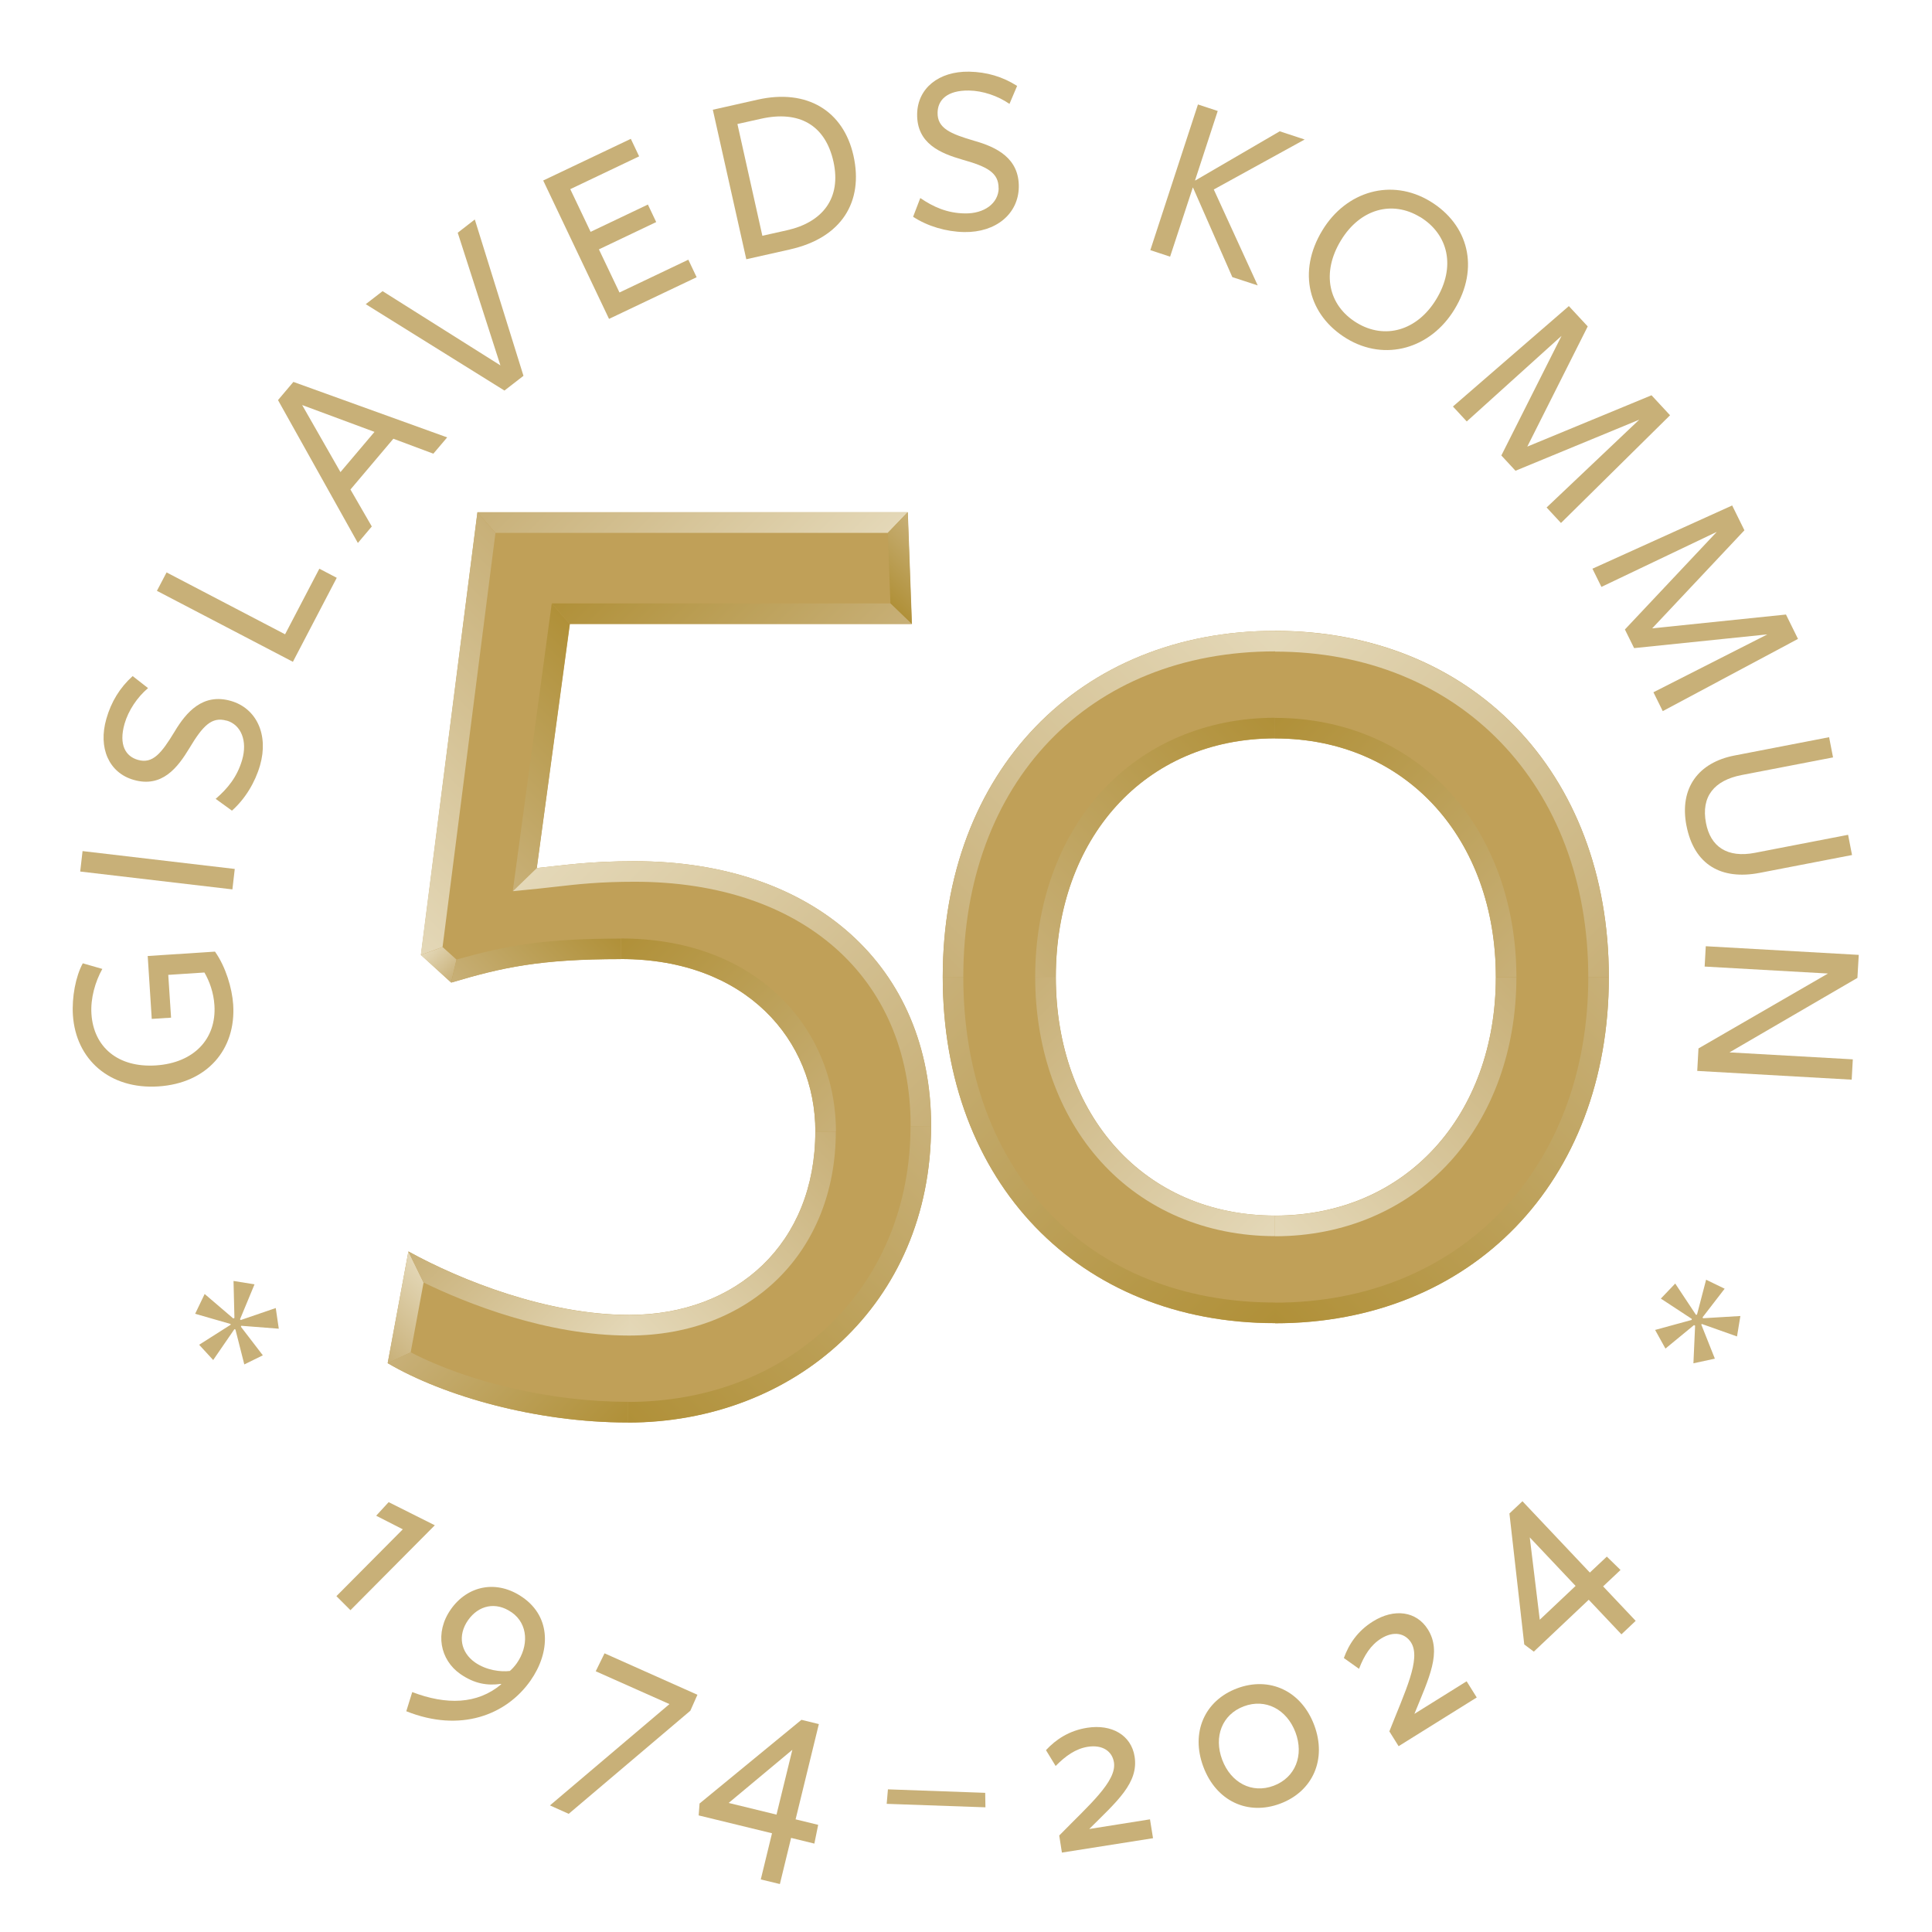
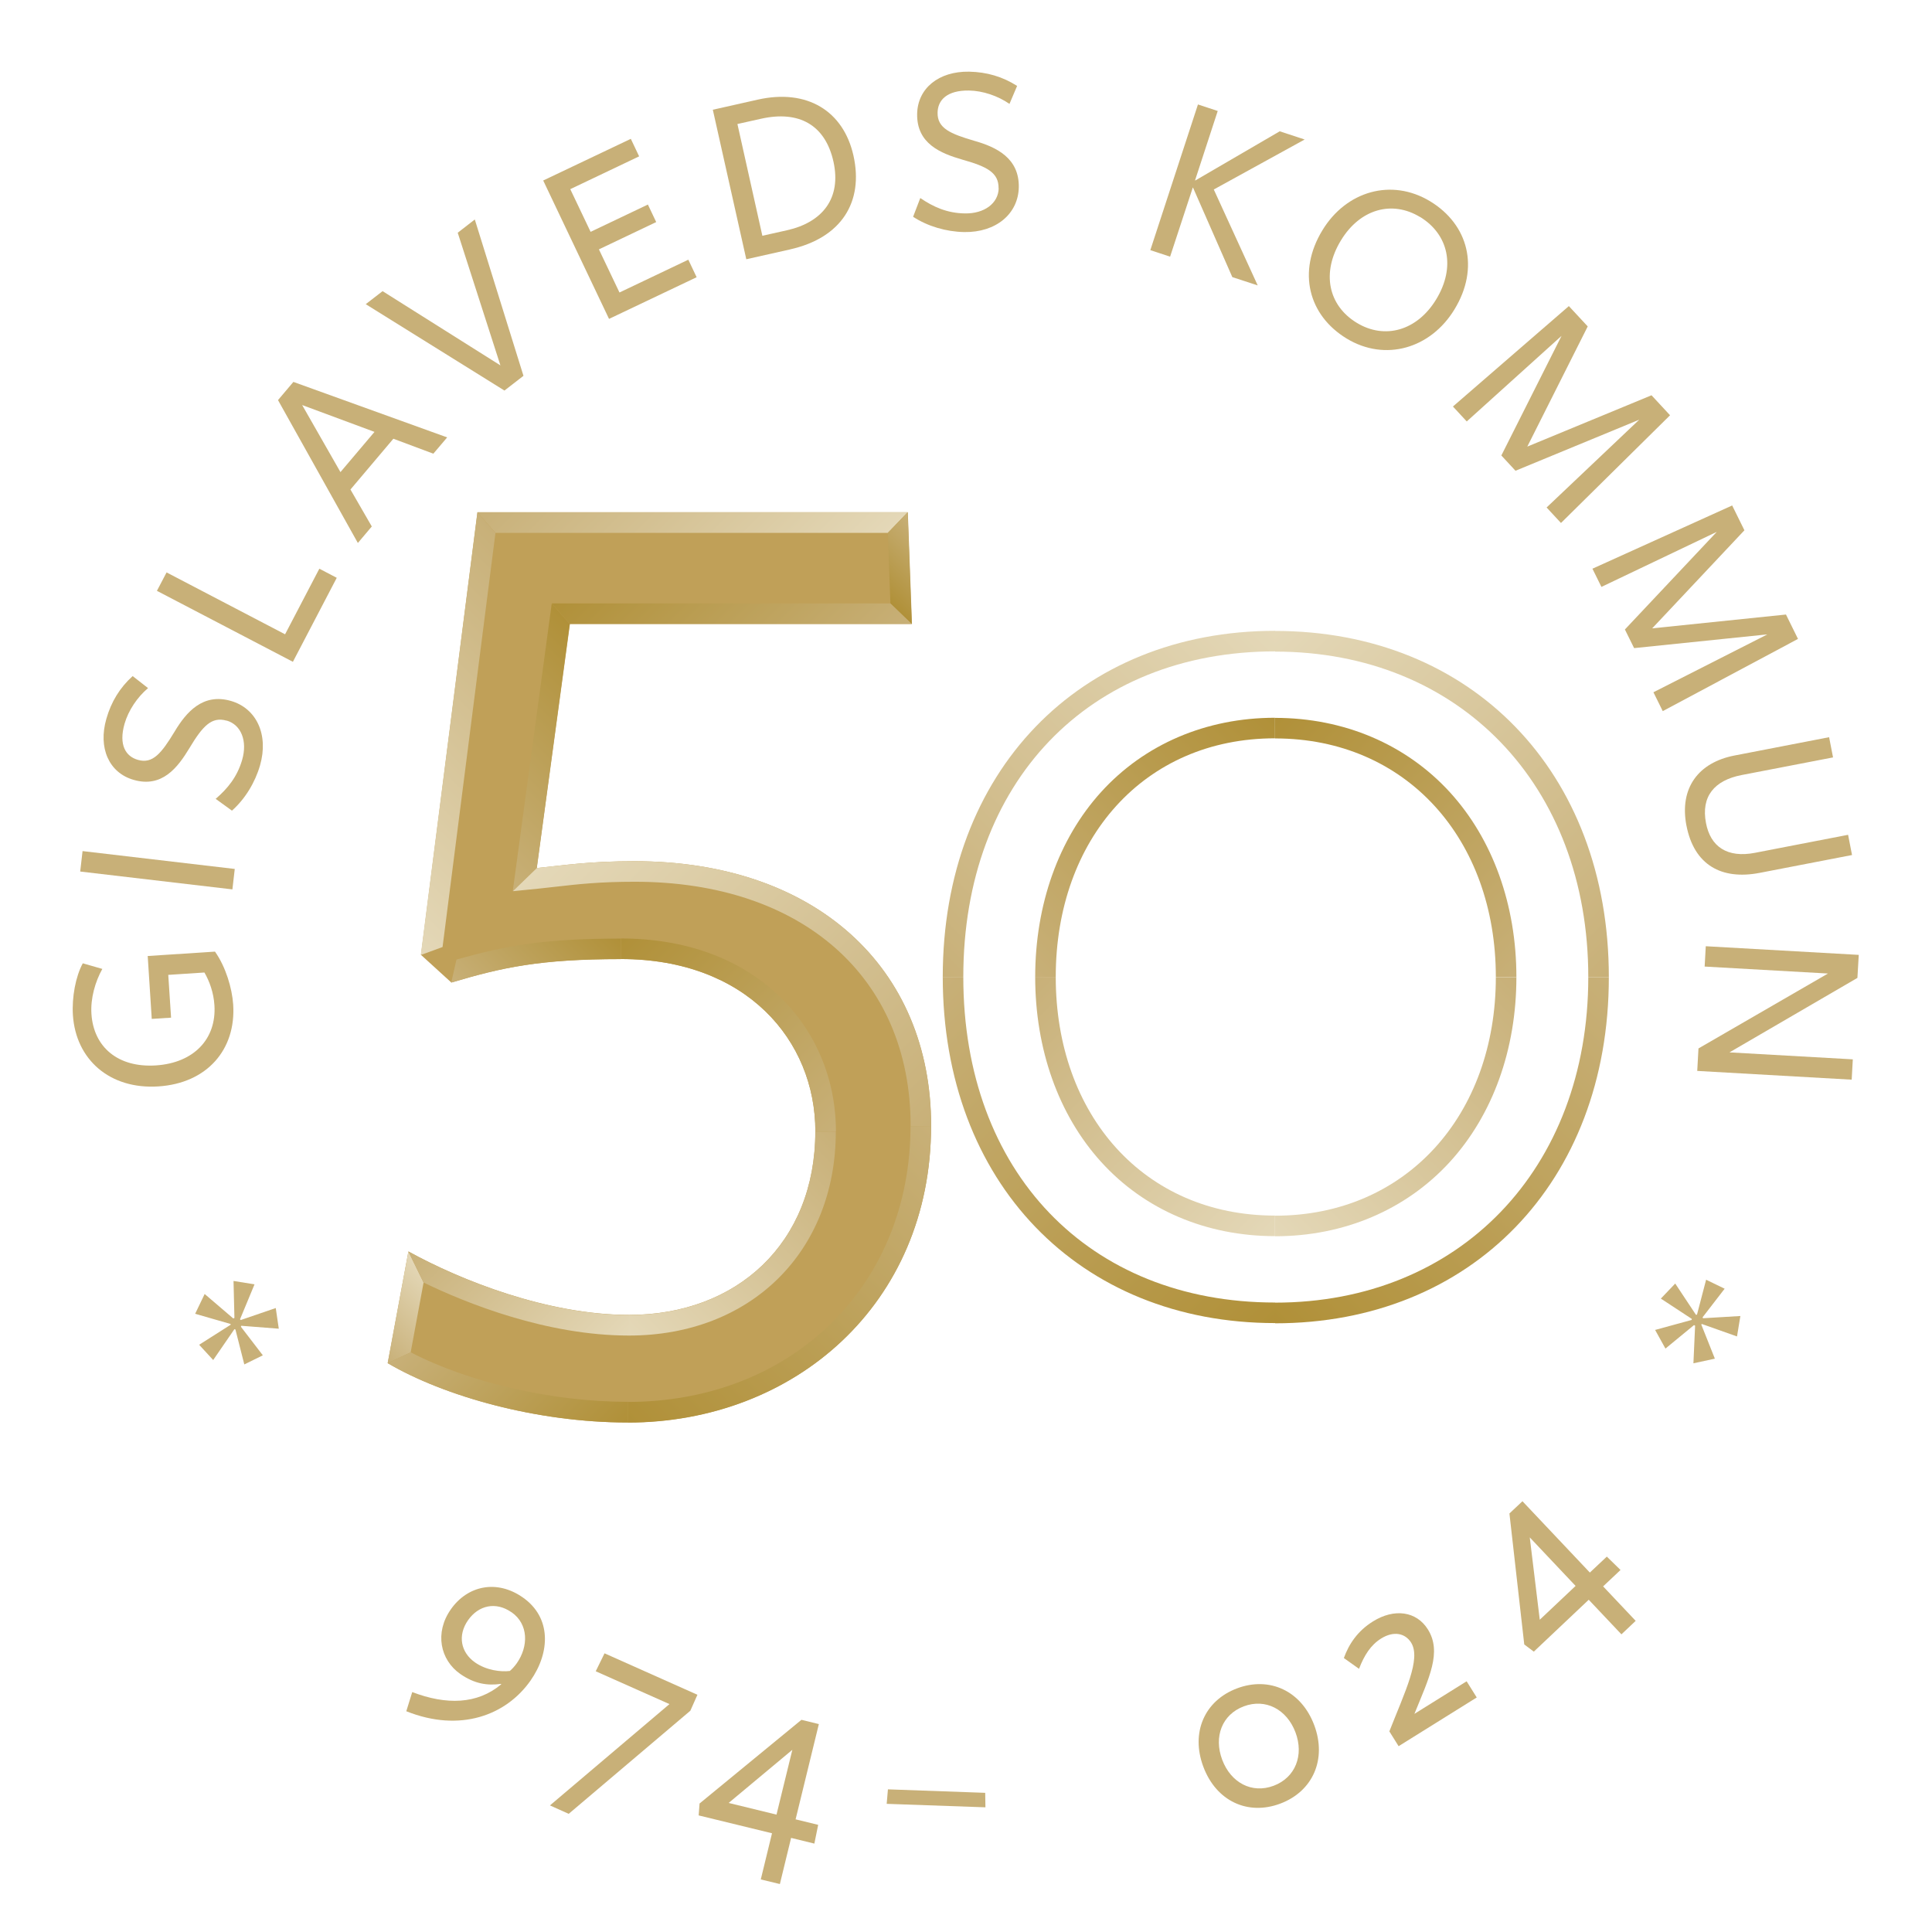
<svg xmlns="http://www.w3.org/2000/svg" xmlns:xlink="http://www.w3.org/1999/xlink" id="Lager_2" viewBox="0 0 172 172">
  <defs>
    <style>.cls-1{fill:url(#Namnlös_övertoning_113-4);}.cls-1,.cls-2,.cls-3,.cls-4,.cls-5,.cls-6,.cls-7,.cls-8,.cls-9,.cls-10,.cls-11,.cls-12,.cls-13,.cls-14,.cls-15,.cls-16,.cls-17,.cls-18,.cls-19,.cls-20,.cls-21,.cls-22,.cls-23,.cls-24,.cls-25{stroke-width:0px;}.cls-2{fill:url(#Namnlös_övertoning_115-5);}.cls-3{fill:url(#Namnlös_övertoning_113-5);}.cls-4{fill:#c8b078;}.cls-5{fill:url(#Namnlös_övertoning_115-10);}.cls-6{fill:url(#Namnlös_övertoning_113-6);}.cls-7{fill:#c0a058;}.cls-8{fill:url(#Namnlös_övertoning_115-6);}.cls-9{fill:url(#Namnlös_övertoning_113-2);}.cls-10{fill:url(#Namnlös_övertoning_115-3);}.cls-11{fill:url(#Namnlös_övertoning_113-7);}.cls-12{fill:url(#Namnlös_övertoning_113-11);}.cls-13{fill:url(#Namnlös_övertoning_115);}.cls-14{fill:none;}.cls-15{fill:url(#Namnlös_övertoning_115-2);}.cls-16{fill:url(#Namnlös_övertoning_113-9);}.cls-17{fill:url(#Namnlös_övertoning_113-10);}.cls-18{fill:url(#Namnlös_övertoning_113-3);}.cls-19{fill:url(#Namnlös_övertoning_113);}.cls-20{fill:url(#Namnlös_övertoning_113-8);}.cls-21{fill:url(#Namnlös_övertoning_115-11);}.cls-22{fill:url(#Namnlös_övertoning_115-4);}.cls-23{fill:url(#Namnlös_övertoning_115-8);}.cls-24{fill:url(#Namnlös_övertoning_115-9);}.cls-25{fill:url(#Namnlös_övertoning_115-7);}</style>
    <linearGradient id="Namnlös_övertoning_115" x1="116" y1="120.28" x2="146.26" y2="90.01" gradientUnits="userSpaceOnUse">
      <stop offset="0" stop-color="#b09038" />
      <stop offset="1" stop-color="#c8b078" />
    </linearGradient>
    <linearGradient id="Namnlös_övertoning_113" x1="80.88" y1="83.94" x2="111.08" y2="53.73" gradientUnits="userSpaceOnUse">
      <stop offset="0" stop-color="#c8b078" />
      <stop offset="1" stop-color="#e4d8b8" />
    </linearGradient>
    <linearGradient id="Namnlös_övertoning_115-2" x1="112.18" y1="62.57" x2="89.96" y2="84.79" xlink:href="#Namnlös_övertoning_115" />
    <linearGradient id="Namnlös_övertoning_113-2" x1="137.18" y1="89.17" x2="114.9" y2="111.44" xlink:href="#Namnlös_övertoning_113" />
    <linearGradient id="Namnlös_övertoning_113-3" x1="146.26" y1="83.95" x2="116" y2="53.69" xlink:href="#Namnlös_övertoning_113" />
    <linearGradient id="Namnlös_övertoning_115-3" x1="111.08" y1="120.24" x2="80.88" y2="90.03" xlink:href="#Namnlös_övertoning_115" />
    <linearGradient id="Namnlös_övertoning_113-4" x1="89.96" y1="89.18" x2="112.18" y2="111.4" xlink:href="#Namnlös_övertoning_113" />
    <linearGradient id="Namnlös_övertoning_115-4" x1="114.9" y1="62.53" x2="137.18" y2="84.8" xlink:href="#Namnlös_övertoning_115" />
    <linearGradient id="Namnlös_övertoning_113-5" x1="52.02" y1="36.08" x2="71.21" y2="55.27" xlink:href="#Namnlös_övertoning_113" />
    <linearGradient id="Namnlös_övertoning_115-5" x1="78.56" y1="53.01" x2="83.38" y2="48.18" xlink:href="#Namnlös_övertoning_115" />
    <linearGradient id="Namnlös_övertoning_115-6" x1="56.62" y1="46.22" x2="73.56" y2="63.16" xlink:href="#Namnlös_övertoning_115" />
    <linearGradient id="Namnlös_övertoning_115-7" x1="54.68" y1="59.27" x2="40.13" y2="73.82" xlink:href="#Namnlös_övertoning_115" />
    <linearGradient id="Namnlös_övertoning_113-6" x1="51.4" y1="54.51" x2="29.17" y2="76.73" xlink:href="#Namnlös_övertoning_113" />
    <linearGradient id="Namnlös_övertoning_113-7" x1="40.73" y1="86.91" x2="38.15" y2="84.33" xlink:href="#Namnlös_övertoning_113" />
    <linearGradient id="Namnlös_övertoning_113-8" x1="32.76" y1="119.61" x2="38.65" y2="113.71" xlink:href="#Namnlös_övertoning_113" />
    <linearGradient id="Namnlös_övertoning_115-8" x1="57.05" y1="81.77" x2="75.21" y2="99.93" xlink:href="#Namnlös_övertoning_115" />
    <linearGradient id="Namnlös_övertoning_113-9" x1="81.3" y1="101.84" x2="52.22" y2="72.77" xlink:href="#Namnlös_övertoning_113" />
    <linearGradient id="Namnlös_övertoning_115-9" x1="58.38" y1="129.14" x2="85.08" y2="102.44" xlink:href="#Namnlös_övertoning_115" />
    <linearGradient id="Namnlös_övertoning_113-10" x1="75.88" y1="102.2" x2="57.59" y2="120.49" xlink:href="#Namnlös_övertoning_113" />
    <linearGradient id="Namnlös_övertoning_113-11" x1="39.5" y1="108.27" x2="53.07" y2="121.83" xlink:href="#Namnlös_övertoning_113" />
    <linearGradient id="Namnlös_övertoning_115-10" x1="52.53" y1="80.82" x2="43.02" y2="90.34" xlink:href="#Namnlös_övertoning_115" />
    <linearGradient id="Namnlös_övertoning_115-11" x1="52.32" y1="130.21" x2="38.99" y2="116.88" xlink:href="#Namnlös_övertoning_115" />
  </defs>
  <g id="storlek_till_webb_-_skalas_efter_behov">
    <circle class="cls-14" cx="86" cy="86" r="86" />
  </g>
  <g id="gyllene_2_-_60_mm">
    <circle class="cls-14" cx="86" cy="86" r="85.04" />
    <path class="cls-4" d="m20.76,89.44c.26,3.99-2.32,7-6.66,7.28-4.33.28-7.35-2.39-7.61-6.35-.1-1.59.24-3.43.88-4.61l1.74.5c-.63,1.13-1.06,2.61-.97,4,.19,2.96,2.37,4.81,5.74,4.59,3.38-.22,5.4-2.36,5.21-5.35-.07-1.13-.44-2.14-.89-2.92l-3.22.21.25,3.81-1.72.11-.36-5.6,5.99-.39c.96,1.36,1.52,3.25,1.62,4.71Z" />
    <path class="cls-4" d="m20.69,79.18l-13.55-1.59.21-1.82,13.55,1.59-.21,1.82Z" />
    <path class="cls-4" d="m20.18,64.16c-1.34-.39-2.14.48-3.32,2.45-1.04,1.72-2.43,3.55-4.96,2.82-2.2-.63-3.18-2.84-2.43-5.44.43-1.51,1.2-2.77,2.34-3.8l1.37,1.07c-.96.81-1.75,1.99-2.09,3.17-.54,1.89.1,2.91,1.19,3.22,1.32.38,2.1-.6,3.26-2.51,1.05-1.76,2.53-3.45,5.01-2.74,2.27.65,3.39,2.99,2.6,5.74-.44,1.53-1.34,3-2.5,4.03l-1.45-1.05c1.05-.9,1.92-1.95,2.36-3.48.48-1.66-.08-3.11-1.38-3.49Z" />
    <path class="cls-4" d="m26.06,58.91l-12.09-6.31.86-1.64,10.55,5.51,3.05-5.84,1.55.81-3.91,7.49Z" />
    <path class="cls-4" d="m39.81,38.94l-1.23,1.45-3.56-1.33-3.82,4.52,1.9,3.29-1.24,1.47-7.11-12.72,1.37-1.62,13.69,4.94Zm-12.91-2.88l3.41,5.97,3.03-3.58-6.44-2.39Z" />
    <path class="cls-4" d="m46.6,33.46l-1.69,1.31-12.35-7.69,1.5-1.16,10.49,6.61-3.8-11.81,1.52-1.18,4.33,13.91Z" />
    <path class="cls-4" d="m54.22,28.39l-5.86-12.32,7.8-3.71.74,1.56-6.13,2.92,1.81,3.8,5.1-2.43.74,1.56-5.1,2.43,1.83,3.84,6.13-2.92.74,1.56-7.8,3.71Z" />
    <path class="cls-4" d="m70.36,22.2c-1.06.24-3.92.88-3.92.88l-2.98-13.31s2.94-.66,4-.9c4.41-.99,7.63,1.02,8.52,4.98.92,4.11-1.05,7.32-5.63,8.35Zm-2.6-11.63l-2.11.47,2.22,9.95,2.19-.49c3.17-.71,4.86-2.85,4.14-6.11-.73-3.28-3.08-4.57-6.44-3.82Z" />
    <path class="cls-4" d="m88.9,16.77c.02-1.4-1.02-1.94-3.23-2.56-1.93-.56-4.06-1.42-4.02-4.06.04-2.29,1.92-3.81,4.62-3.77,1.57.03,2.98.44,4.28,1.27l-.68,1.6c-1.04-.72-2.38-1.17-3.6-1.19-1.96-.03-2.79.85-2.8,1.98-.02,1.38,1.13,1.87,3.28,2.5,1.98.56,3.99,1.55,3.95,4.12-.04,2.36-2.01,4.05-4.87,4-1.59-.03-3.24-.51-4.54-1.36l.64-1.67c1.14.78,2.38,1.35,3.97,1.37,1.72.03,2.98-.89,3.01-2.24Z" />
    <path class="cls-4" d="m106.41,16.07l7.52-4.38,2.22.73-8.09,4.45,3.91,8.54-2.26-.74-3.5-7.97h-.02c-.37,1.13-2.02,6.15-2.02,6.15l-1.76-.58,4.24-12.97,1.76.58s-2.02,6.16-2.02,6.18h.02Z" />
    <path class="cls-4" d="m119.89,30.14c-3.41-2.07-4.41-5.95-2.16-9.64,2.12-3.49,6.15-4.66,9.59-2.58,3.41,2.07,4.42,5.93,2.17,9.62-2.12,3.49-6.17,4.68-9.6,2.6Zm6.53-10.82c-2.48-1.51-5.34-.72-7.04,2.08-1.75,2.87-1.14,5.79,1.41,7.34,2.48,1.51,5.37.71,7.07-2.09,1.75-2.87,1.11-5.78-1.44-7.34Z" />
    <path class="cls-4" d="m145.92,37.37l-11,4.54-1.26-1.36,5.36-10.65-8.44,7.62-1.23-1.33,10.32-8.94,1.68,1.81-5.38,10.7,11.06-4.57,1.65,1.78-9.71,9.59-1.28-1.38,8.24-7.81Z" />
    <path class="cls-4" d="m157.32,56.48l-11.84,1.22-.82-1.66,8.18-8.69-10.27,4.9-.8-1.62,12.44-5.63,1.09,2.21-8.21,8.73,11.91-1.23,1.07,2.17-12.04,6.43-.83-1.68,10.12-5.14Z" />
    <path class="cls-4" d="m150.14,73.51c-.65-3.36,1.07-5.63,4.28-6.25l8.42-1.63.35,1.8-8.14,1.57c-2.42.47-3.63,1.9-3.17,4.28.4,2.08,1.87,3.13,4.38,2.64-.11.02,8.27-1.6,8.27-1.6l.35,1.8s-8.04,1.55-8.23,1.59c-3.39.65-5.83-.7-6.51-4.21Z" />
    <path class="cls-4" d="m164.95,94.31l-.1,1.81-13.75-.78.11-2,11.53-6.67-10.98-.62.1-1.81,13.62.77-.12,2.05-11.39,6.63,10.98.62Z" />
    <path class="cls-4" d="m17.38,116.95l.84-1.75,2.55,2.18.1-.05-.08-3.29,1.87.3-1.29,3.11.06.07,3.12-1.07.27,1.84-3.34-.26-.03.09,1.95,2.54-1.65.81-.79-3.11-.09-.03-1.89,2.75-1.25-1.36,2.8-1.78v-.07s-3.16-.91-3.16-.91Z" />
-     <path class="cls-4" d="m35.86,136.15l-2.37-1.21,1.11-1.21,4.11,2.06-7.51,7.56-1.25-1.25,5.91-5.95Z" />
    <path class="cls-4" d="m36.17,152.35l.53-1.71c3.03,1.16,5.79,1.1,7.92-.69l-.02-.04c-1.21.17-2.35,0-3.62-.88-1.79-1.25-2.31-3.67-.84-5.76,1.48-2.11,4.09-2.68,6.41-1.05,2.54,1.78,2.45,4.87.68,7.4-2.17,3.09-6.27,4.64-11.05,2.73Zm9.36-8.82c-1.38-.96-2.92-.63-3.86.71-.95,1.36-.65,2.87.62,3.76,1.02.71,2.3.86,3.1.76.19-.16.43-.42.62-.69,1.05-1.5,1.05-3.48-.47-4.54Z" />
    <path class="cls-4" d="m53.04,148.78l.78-1.59,8.27,3.69-.63,1.42-10.83,9.18-1.67-.75,10.64-9.02-6.56-2.92Z" />
    <path class="cls-4" d="m70.43,163.62l-1,4.11-1.7-.41,1-4.11-6.53-1.59.08-1.06,9.07-7.45,1.55.38-2.07,8.48,2.01.49-.34,1.67-2.08-.51Zm.11-7.84l-5.67,4.73,4.26,1.04,1.41-5.77Z" />
-     <path class="cls-4" d="m78.94,160.58l.11-1.28,8.66.31.02,1.29-8.79-.31Z" />
-     <path class="cls-4" d="m94.54,164.94l-.24-1.53c2.66-2.72,5.14-4.83,4.87-6.52-.16-.99-1.02-1.58-2.32-1.38-1.08.17-1.97.8-2.87,1.71l-.86-1.41c.89-.96,2.07-1.74,3.66-1.99,2.2-.35,3.93.66,4.23,2.56.37,2.35-1.56,3.98-4.04,6.45l5.41-.86.27,1.68-8.11,1.28Z" />
+     <path class="cls-4" d="m78.94,160.58l.11-1.28,8.66.31.02,1.29-8.79-.31" />
    <path class="cls-4" d="m113.98,160.57c-2.9,1.09-5.71-.23-6.85-3.28-1.14-3.04.1-5.89,3-6.98s5.73.23,6.87,3.27-.12,5.9-3.02,6.99Zm-3.25-8.66c-1.94.73-2.69,2.71-1.92,4.76.77,2.04,2.64,3.04,4.58,2.31,1.94-.73,2.71-2.72,1.94-4.76s-2.66-3.04-4.6-2.31Z" />
    <path class="cls-4" d="m124.51,155.45l-.82-1.31c1.39-3.54,2.84-6.45,1.94-7.9-.53-.85-1.56-1.06-2.67-.37-.93.58-1.51,1.5-1.97,2.7l-1.35-.96c.44-1.23,1.22-2.41,2.59-3.26,1.89-1.18,3.87-.92,4.89.71,1.26,2.02.12,4.27-1.2,7.52l4.65-2.9.9,1.44-6.96,4.34Z" />
    <path class="cls-4" d="m142.71,141.22l2.91,3.08-1.27,1.2-2.91-3.08-4.89,4.62-.85-.64-1.32-11.66,1.16-1.09,6,6.35,1.51-1.42,1.22,1.19-1.56,1.47Zm-6.52-4.35l.89,7.33,3.19-3.01-4.08-4.32Z" />
    <path class="cls-4" d="m152.66,120.96l-1.9.41.15-3.35-.1-.05-2.54,2.09-.92-1.66,3.25-.89.02-.09-2.76-1.81,1.28-1.34,1.85,2.79.09-.03.81-3.1,1.65.8-1.96,2.54.03.09,3.33-.2-.3,1.82-3.13-1.11-.05.05,1.21,3.04Z" />
    <path class="cls-7" d="m56.49,76.67c16.08,0,26.4,9.45,26.4,23.57,0,15.84-12.16,26.4-27.01,26.4-8.1,0-16.33-2.33-21.36-5.28l1.84-9.95c4.67,2.58,12.4,5.65,19.65,5.65,9.58,0,16.58-6.38,16.58-16.33,0-8.1-6.14-15.35-17.31-15.35-7.24,0-10.56.74-15.1,2.09l-2.7-2.46,5.03-39.41h38.31l.37,9.95h-30.45l-2.95,21.73c2.46-.25,4.67-.61,8.72-.61Z" />
-     <path class="cls-7" d="m113.52,117.8c-17.44,0-29.59-12.52-29.59-30.82s12.16-30.82,29.59-30.82,29.71,12.52,29.71,30.82-12.28,30.82-29.71,30.82Zm0-52.06c-11.66,0-19.52,8.96-19.52,21.24s7.86,21.24,19.52,21.24,19.65-8.96,19.65-21.24-7.98-21.24-19.65-21.24Z" />
    <path class="cls-13" d="m113.52,115.97c16.42,0,27.88-11.92,27.88-28.98h1.83c0,18.29-12.28,30.82-29.71,30.82v-1.83Z" />
    <path class="cls-19" d="m83.93,86.98c0-18.29,12.16-30.82,29.59-30.82v1.83c-16.6,0-27.76,11.65-27.76,28.98h-1.83Z" />
    <path class="cls-15" d="m92.16,86.98c0-6.44,2.08-12.29,5.86-16.46,3.87-4.27,9.37-6.62,15.49-6.62v1.83c-11.66,0-19.52,8.96-19.52,21.24h-1.83Z" />
    <path class="cls-9" d="m113.52,108.23c11.66,0,19.65-8.96,19.65-21.24h1.83c0,6.44-2.11,12.28-5.93,16.46-3.9,4.26-9.42,6.61-15.55,6.61v-1.83Z" />
    <path class="cls-18" d="m113.52,56.17c17.44,0,29.71,12.52,29.71,30.82h-1.83c0-17.07-11.46-28.98-27.88-28.98v-1.83Z" />
    <path class="cls-10" d="m85.76,86.98c0,17.34,11.15,28.98,27.76,28.98v1.83c-17.44,0-29.59-12.52-29.59-30.82h1.83Z" />
    <path class="cls-1" d="m93.99,86.98c0,12.28,7.86,21.24,19.52,21.24v1.83c-6.12,0-11.63-2.35-15.49-6.62-3.78-4.17-5.86-10.01-5.86-16.46h1.83Z" />
    <path class="cls-22" d="m113.52,63.91c6.13,0,11.65,2.35,15.55,6.61,3.82,4.18,5.93,10.03,5.93,16.46h-1.83c0-12.28-7.98-21.24-19.65-21.24v-1.83Z" />
    <polygon class="cls-3" points="42.5 45.61 80.8 45.61 79.04 47.44 44.11 47.44 42.5 45.61" />
    <polygon class="cls-2" points="79.27 53.72 79.04 47.44 80.8 45.61 81.17 55.55 79.27 53.72" />
    <polygon class="cls-8" points="49.12 53.72 79.27 53.72 81.17 55.55 50.72 55.55 49.12 53.72" />
    <polygon class="cls-25" points="45.65 79.34 49.12 53.72 50.72 55.55 47.78 77.28 45.65 79.34" />
    <polygon class="cls-6" points="37.46 85.02 42.5 45.61 44.11 47.44 39.4 84.31 37.46 85.02" />
-     <polygon class="cls-11" points="40.16 87.48 37.46 85.02 39.4 84.31 40.64 85.43 40.16 87.48" />
    <polygon class="cls-20" points="34.51 121.36 36.36 111.42 37.71 114.18 36.56 120.4 34.51 121.36" />
    <path class="cls-23" d="m55.27,83.55c5.74,0,10.62,1.78,14.12,5.15,3.24,3.12,5.03,7.4,5.03,12.03h-1.83c0-8.1-6.14-15.35-17.31-15.35v-1.83Z" />
    <path class="cls-16" d="m47.78,77.28c2.46-.25,4.67-.61,8.72-.61,16.08,0,26.4,9.45,26.4,23.57h-1.83c0-13.21-9.64-21.74-24.56-21.74-3.11,0-5.09.22-7,.44-.51.06-1.02.11-1.54.17l-2.31.23,2.13-2.06Z" />
    <path class="cls-24" d="m55.88,124.81c14.59,0,25.18-10.33,25.18-24.56h1.83c0,15.84-12.16,26.4-27.01,26.4v-1.83Z" />
    <path class="cls-17" d="m56,117.07c9.58,0,16.58-6.38,16.58-16.33h1.83c0,10.69-7.57,18.16-18.41,18.16v-1.83Z" />
    <path class="cls-12" d="m56,118.9c-7.33,0-14.45-2.86-18.29-4.72l-1.35-2.76c4.67,2.58,12.4,5.65,19.65,5.65v1.83Z" />
    <path class="cls-5" d="m55.27,85.39c-7.24,0-10.56.74-15.1,2.09l.47-2.05c4.52-1.29,7.97-1.87,14.63-1.87v1.83Z" />
    <path class="cls-21" d="m55.88,126.64c-8.1,0-16.33-2.33-21.36-5.28l2.04-.97c5.2,2.7,12.62,4.41,19.32,4.41v1.83Z" />
  </g>
</svg>